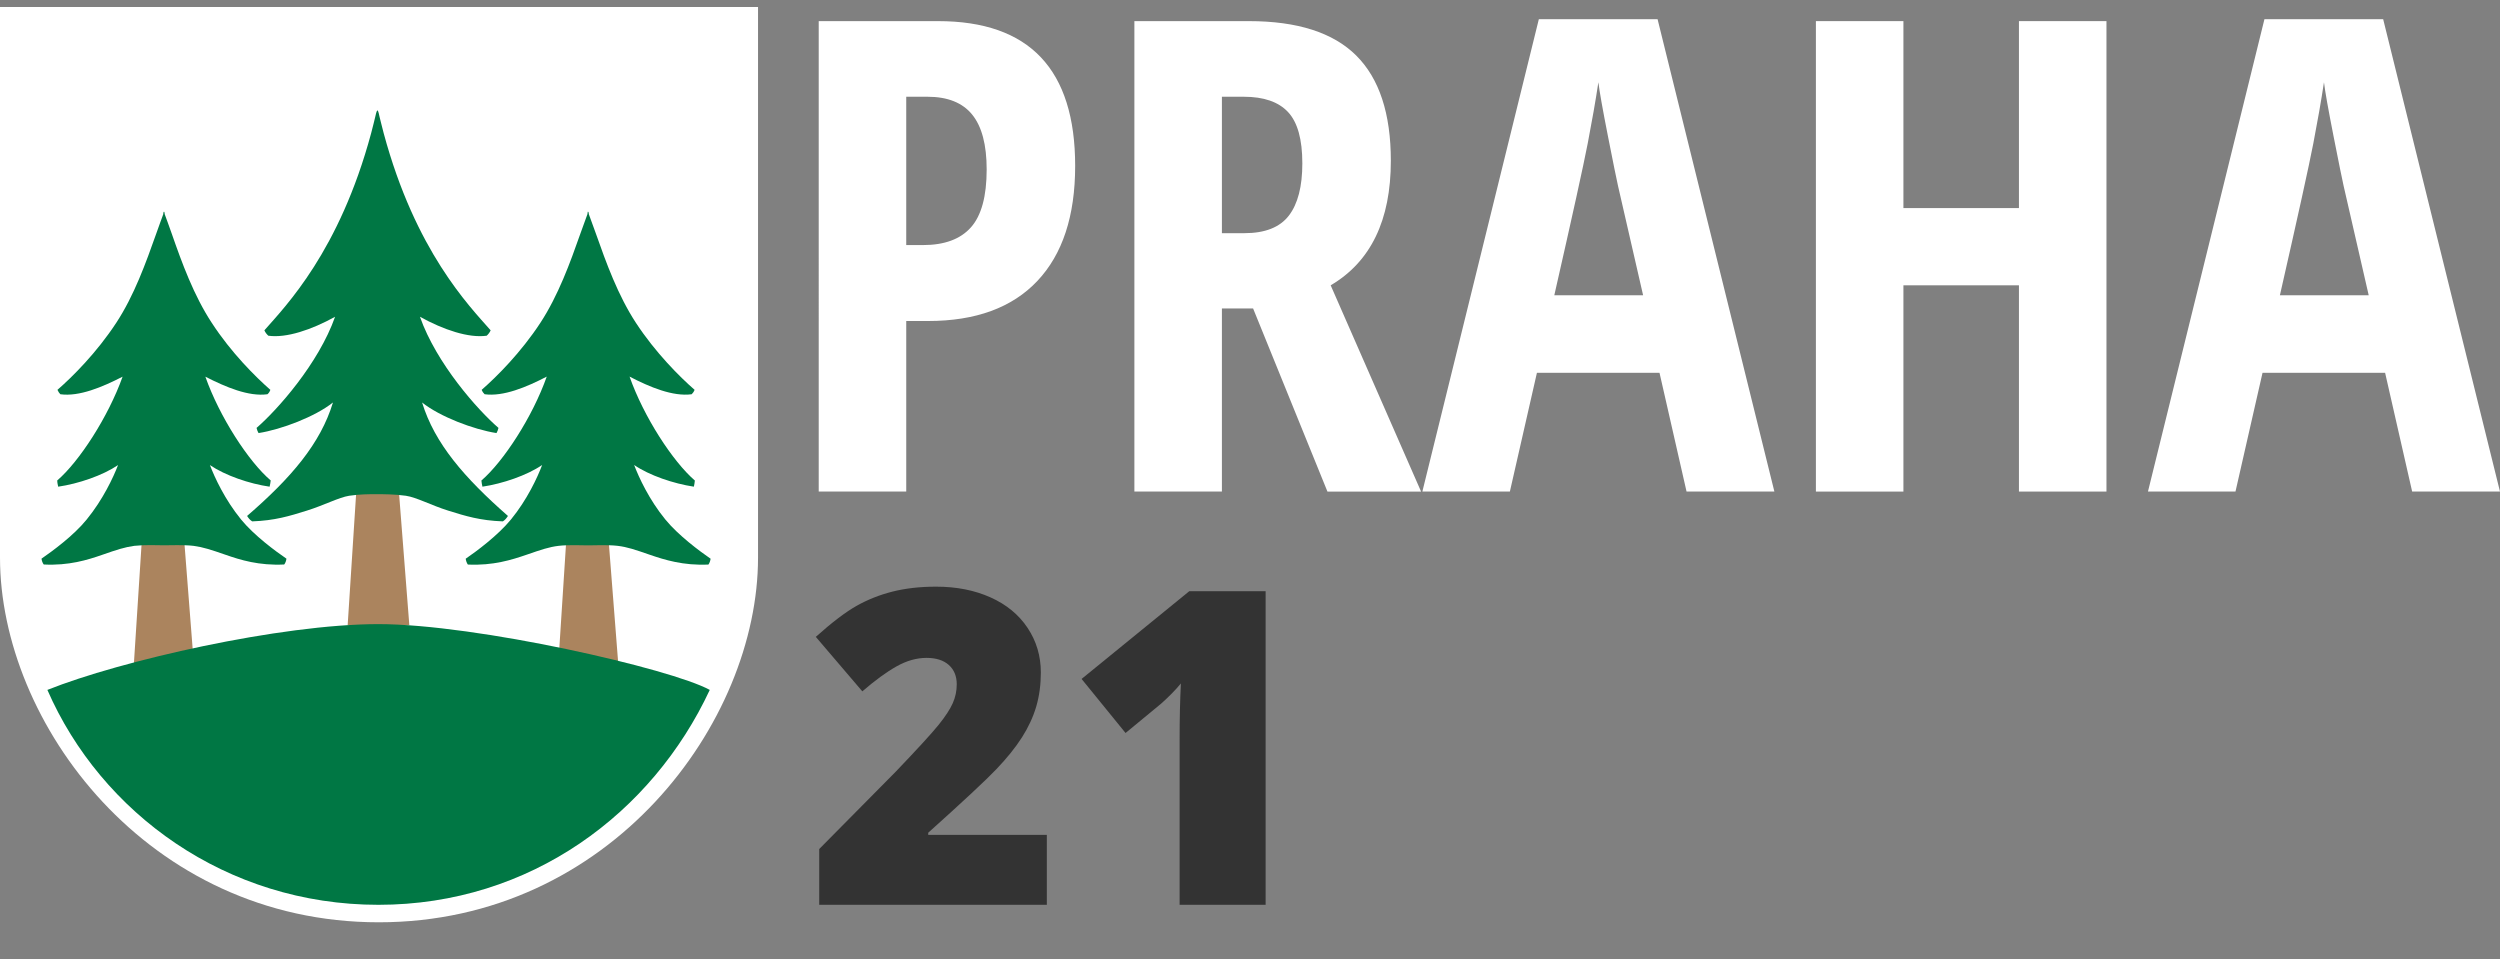
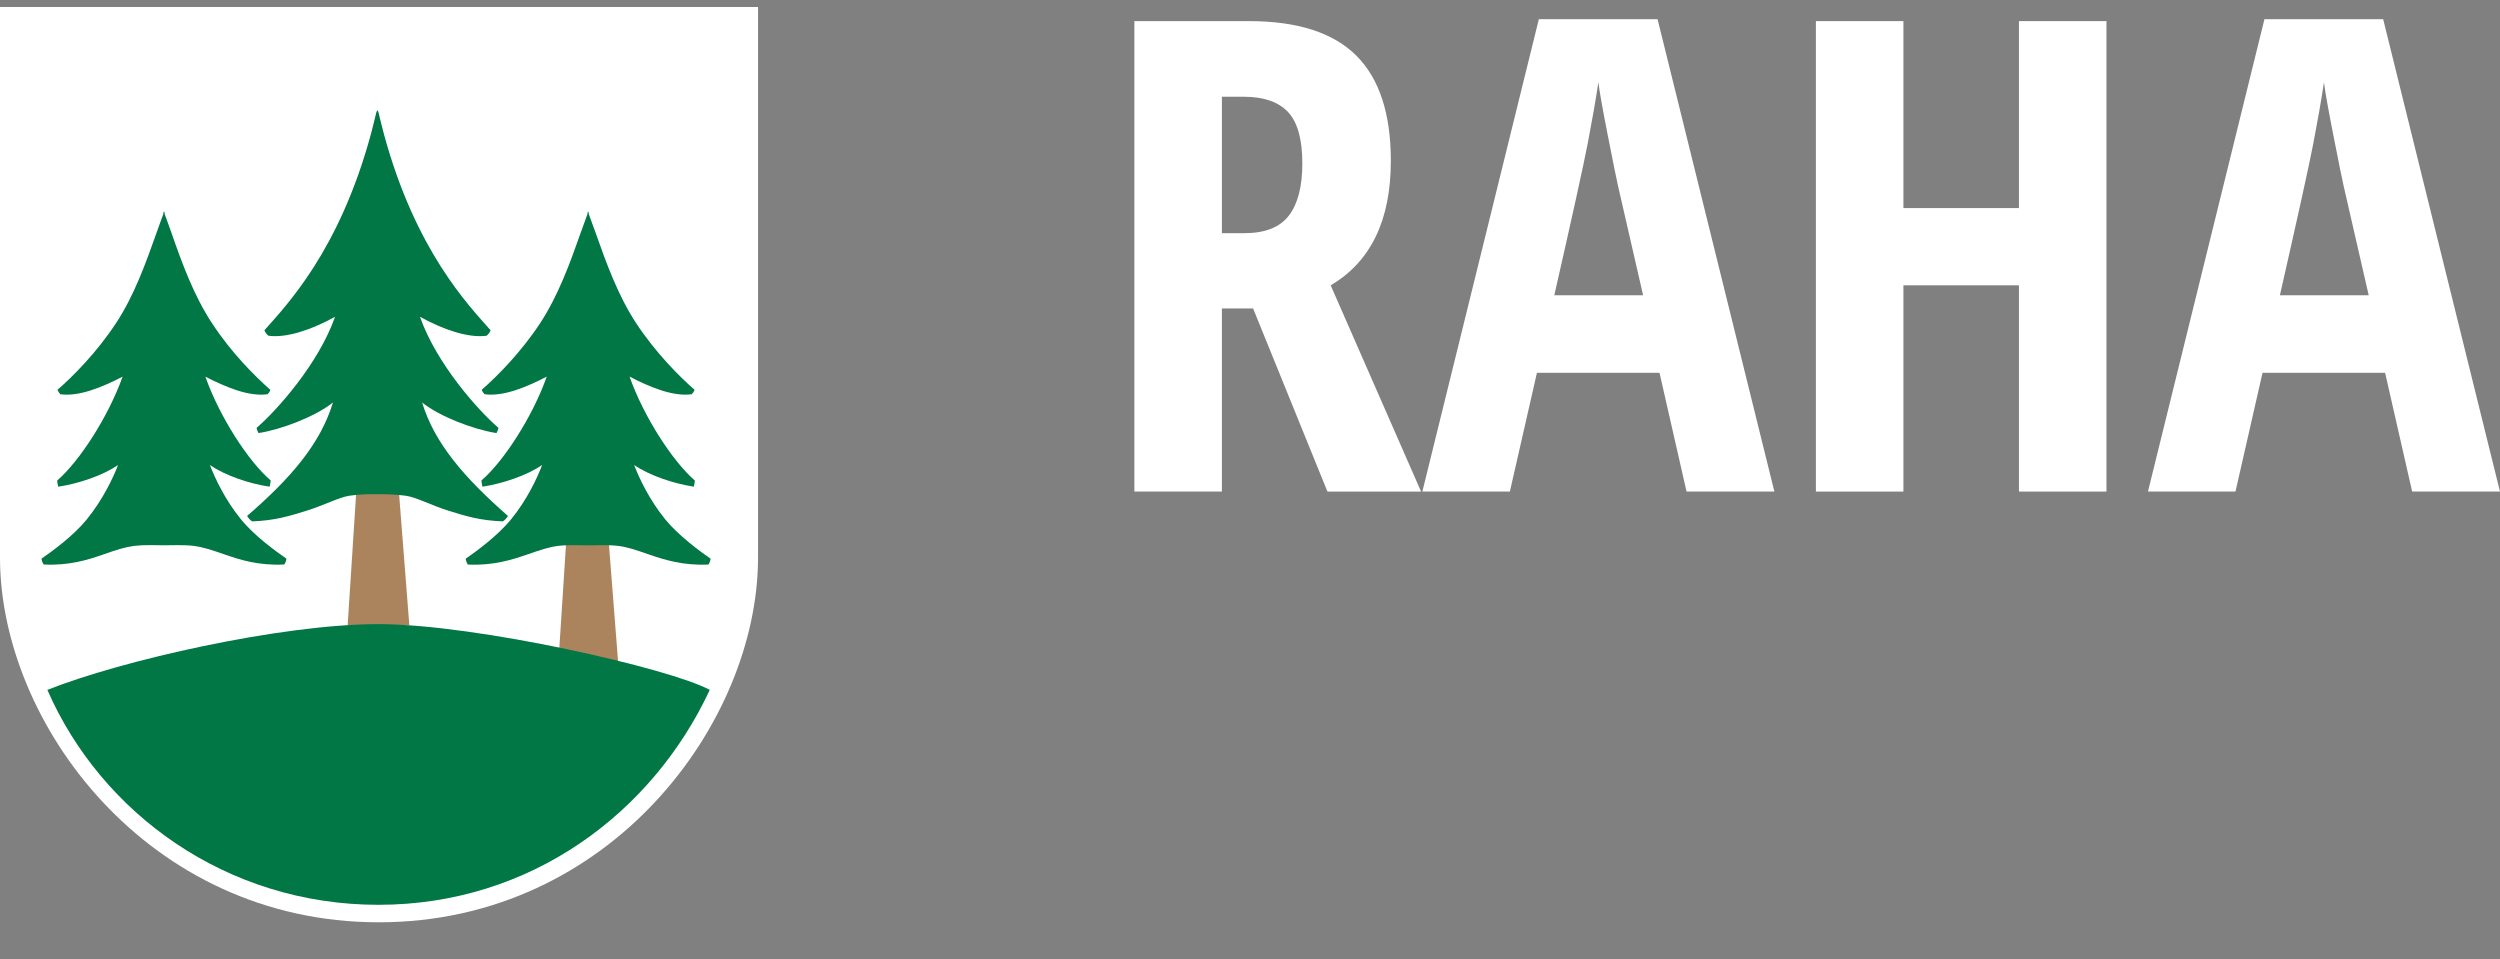
<svg xmlns="http://www.w3.org/2000/svg" version="1.1" id="Vrstva_1" x="0px" y="0px" width="136.57px" height="52.389px" viewBox="0 0 136.57 52.389" enable-background="new 0 0 136.57 52.389" xml:space="preserve">
  <rect x="0" y="0" width="136.57" height="52.389" fill="#808080" stroke="none" />
  <path fill="#FFFFFF" d="M0,0.383h41.41c0,10.024,0,21.41,0,30.072c0,9.025-8.075,19.928-20.718,19.928  C8.049,50.383,0,39.481,0,30.455V0.383z" />
  <path fill="#FFFFFF" d="M0.951,1.311h39.508c0,9.563,0,20.828,0,29.092c0,8.611-7.705,19.025-19.767,19.025  c-12.063,0-19.741-10.409-19.741-19.021V1.311z" />
  <polygon fill="#AB845E" points="18.992,34.157 22.361,34.157 21.791,26.853 19.462,26.857 " />
  <polygon fill="#AB845E" points="30.457,36.922 33.826,36.922 33.255,29.617 30.927,29.622 " />
-   <polygon fill="#AB845E" points="7.271,36.92 10.64,36.92 10.07,29.615 7.741,29.621 " />
  <path fill="#007744" d="M2.588,37.688c3.979-1.594,12.739-3.594,18.084-3.594s15.994,2.435,18.101,3.594  c-3.135,6.723-9.785,11.74-18.101,11.74C12.357,49.428,5.52,44.41,2.588,37.688L2.588,37.688z" />
  <path fill="#007744" d="M20.62,6.033c0.048,0,0.098,0.289,0.114,0.349c0.056,0.205,0.105,0.447,0.226,0.895  c1.737,6.442,4.661,9.425,5.843,10.768c-0.053,0.127-0.141,0.226-0.216,0.295c-0.983,0.138-2.353-0.32-3.646-1.035  c0.902,2.561,3.157,5.093,4.29,6.071c-0.028,0.122-0.062,0.198-0.109,0.282c-1.256-0.197-3.092-0.895-4.064-1.671  c0.685,2.241,2.311,4.112,4.69,6.199c-0.09,0.134-0.14,0.203-0.276,0.296c-1.235-0.043-2.041-0.291-2.984-0.586  c-0.943-0.296-1.732-0.727-2.313-0.813c-0.579-0.085-1.257-0.086-1.597-0.086c-0.339,0.001,0,0.001,0,0.001v-0.001  c-0.383-0.002-0.955,0.001-1.507,0.086c-0.553,0.087-1.369,0.518-2.313,0.813c-0.943,0.295-1.749,0.543-2.982,0.586  c-0.138-0.093-0.189-0.162-0.278-0.296c2.415-2.088,4.011-3.958,4.691-6.199c-0.975,0.776-2.81,1.474-4.065,1.671  c-0.049-0.083-0.081-0.16-0.109-0.282c1.133-0.979,3.386-3.511,4.29-6.071c-1.295,0.715-2.663,1.173-3.646,1.035  c-0.076-0.07-0.164-0.168-0.216-0.295c1.181-1.343,4.096-4.325,5.832-10.768c0.121-0.447,0.171-0.689,0.224-0.895  C20.515,6.306,20.572,6.033,20.62,6.033" />
  <path fill="#007744" d="M32.11,11.554l0.018,0.048l0.02-0.048c0.006,0.013,0.013,0.063,0.02,0.15  c0.091,0.247,0.209,0.559,0.383,1.053c0.565,1.604,1.21,3.385,2.19,4.882c1.064,1.623,2.386,2.944,3.204,3.657  c-0.045,0.109-0.097,0.181-0.161,0.241c-1.024,0.137-2.281-0.387-3.393-0.964c0.772,2.192,2.363,4.641,3.567,5.677  c-0.006,0.115-0.035,0.24-0.054,0.336c-1.1-0.164-2.429-0.613-3.263-1.185c0.259,0.683,0.821,1.897,1.703,2.975  c0.716,0.876,1.887,1.741,2.474,2.145c-0.012,0.098-0.052,0.228-0.117,0.319c-1.379,0.064-2.401-0.259-3.205-0.535  c-0.804-0.278-1.228-0.424-1.753-0.487s-1.289-0.026-1.614-0.026h-0.001c-0.325,0-1.09-0.037-1.614,0.026  c-0.525,0.063-0.948,0.209-1.752,0.487c-0.805,0.276-1.827,0.601-3.205,0.535c-0.066-0.093-0.105-0.223-0.117-0.319  c0.586-0.402,1.757-1.269,2.474-2.145c0.881-1.075,1.444-2.292,1.702-2.975c-0.833,0.57-2.162,1.021-3.262,1.185  c-0.02-0.096-0.049-0.221-0.056-0.336c1.205-1.036,2.797-3.483,3.569-5.677c-1.111,0.577-2.369,1.101-3.393,0.964  c-0.065-0.061-0.117-0.132-0.162-0.241c0.817-0.712,2.141-2.034,3.204-3.657c0.98-1.497,1.626-3.277,2.19-4.882  c0.174-0.494,0.291-0.807,0.382-1.053C32.096,11.618,32.103,11.567,32.11,11.554" />
  <g id="XMLID_1_">
    <g>
      <path fill="#007744" d="M13.167,28.376c0.721,0.881,1.891,1.74,2.48,2.142c-0.01,0.1-0.05,0.229-0.12,0.319    c-1.38,0.069-2.4-0.25-3.2-0.529c-0.81-0.28-1.229-0.42-1.76-0.49c-0.521-0.061-1.29-0.03-1.61-0.03    c-0.17,0-0.439-0.01-0.729-0.01c-0.3,0-0.62,0.01-0.891,0.04c-0.52,0.07-0.949,0.21-1.75,0.49c-0.8,0.279-1.83,0.6-3.199,0.529    c-0.07-0.091-0.11-0.221-0.12-0.319c0.58-0.4,1.76-1.261,2.47-2.142c0.88-1.079,1.45-2.289,1.71-2.97    c-0.84,0.57-2.17,1.021-3.27,1.181c-0.021-0.101-0.051-0.221-0.051-0.341c1.2-1.029,2.79-3.479,3.57-5.669    c-1.11,0.57-2.37,1.101-3.4,0.96c-0.06-0.06-0.109-0.13-0.159-0.24c0.819-0.71,2.14-2.029,3.21-3.659    c0.979-1.49,1.619-3.271,2.189-4.881c0.17-0.489,0.29-0.8,0.38-1.05c0.011-0.09,0.011-0.14,0.021-0.149l0.02,0.05l0.021-0.05    c0,0.01,0.01,0.06,0.02,0.149c0.09,0.25,0.21,0.561,0.38,1.05c0.561,1.61,1.21,3.391,2.19,4.881c1.06,1.63,2.39,2.949,3.2,3.659    c-0.04,0.11-0.09,0.181-0.16,0.24c-1.021,0.141-2.28-0.39-3.391-0.96c0.771,2.19,2.36,4.64,3.57,5.669    c-0.01,0.12-0.04,0.24-0.06,0.341c-1.101-0.159-2.42-0.609-3.261-1.181C11.727,26.087,12.287,27.297,13.167,28.376z" />
    </g>
  </g>
  <g enable-background="new    ">
-     <path fill="#FFFFFF" d="M58.734,9.064c0,2.73-0.688,4.825-2.065,6.284s-3.366,2.188-5.968,2.188h-1.195v9.316h-4.781V1.154h6.521   C56.238,1.154,58.734,3.791,58.734,9.064z M49.506,13.388h0.914c1.172,0,2.045-0.322,2.619-0.967S53.9,10.722,53.9,9.258   c0-1.348-0.264-2.347-0.791-2.997s-1.342-0.976-2.443-0.976h-1.16V13.388z" />
    <path fill="#FFFFFF" d="M66.75,16.851v10.002h-4.781V1.154h6.258c2.648,0,4.603,0.627,5.862,1.881s1.89,3.17,1.89,5.748   c0,3.246-1.096,5.514-3.287,6.803l4.939,11.268h-5.115l-4.061-10.002H66.75z M66.75,12.738h1.23c1.125,0,1.934-0.319,2.426-0.958   s0.738-1.591,0.738-2.856c0-1.313-0.261-2.247-0.782-2.804s-1.327-0.835-2.417-0.835H66.75V12.738z" />
    <path fill="#FFFFFF" d="M92.133,26.853l-1.477-6.486h-6.697l-1.477,6.486h-4.781l6.363-25.805h6.486l6.381,25.805H92.133z    M89.76,16.131l-1.371-5.977c-0.082-0.363-0.267-1.274-0.554-2.733s-0.46-2.435-0.519-2.927c-0.152,1.008-0.346,2.118-0.58,3.331   s-0.844,3.981-1.828,8.306H89.76z" />
    <path fill="#FFFFFF" d="M115.072,26.853h-4.781V15.586h-6.311v11.268h-4.781V1.154h4.781v10.213h6.311V1.154h4.781V26.853z" />
    <path fill="#FFFFFF" d="M131.771,26.853l-1.477-6.486h-6.697l-1.477,6.486h-4.781l6.363-25.805h6.486l6.381,25.805H131.771z    M129.398,16.131l-1.371-5.977c-0.082-0.363-0.267-1.274-0.554-2.733s-0.46-2.435-0.519-2.927c-0.152,1.008-0.346,2.118-0.58,3.331   s-0.844,3.981-1.828,8.306H129.398z" />
  </g>
  <g enable-background="new    ">
-     <path fill="#333333" d="M57.186,49.428H44.752v-3.047l4.184-4.23c1.195-1.25,1.977-2.104,2.344-2.561s0.623-0.85,0.768-1.178   s0.217-0.672,0.217-1.031c0-0.445-0.145-0.797-0.434-1.055s-0.695-0.387-1.219-0.387c-0.539,0-1.084,0.154-1.635,0.463   s-1.174,0.764-1.869,1.365l-2.543-2.977c0.883-0.789,1.625-1.354,2.227-1.693s1.256-0.6,1.963-0.779s1.502-0.27,2.385-0.27   c1.109,0,2.1,0.195,2.971,0.586s1.547,0.947,2.027,1.67s0.721,1.533,0.721,2.432c0,0.672-0.084,1.293-0.252,1.863   s-0.428,1.131-0.779,1.682s-0.818,1.131-1.4,1.74s-1.822,1.766-3.721,3.469v0.117h6.48V49.428z" />
-     <path fill="#333333" d="M69.138,49.428H64.44v-9.07c0-1.102,0.023-2.109,0.07-3.023c-0.289,0.352-0.648,0.719-1.078,1.102   l-1.945,1.605l-2.402-2.953l5.883-4.793h4.171V49.428z" />
-   </g>
+     </g>
</svg>